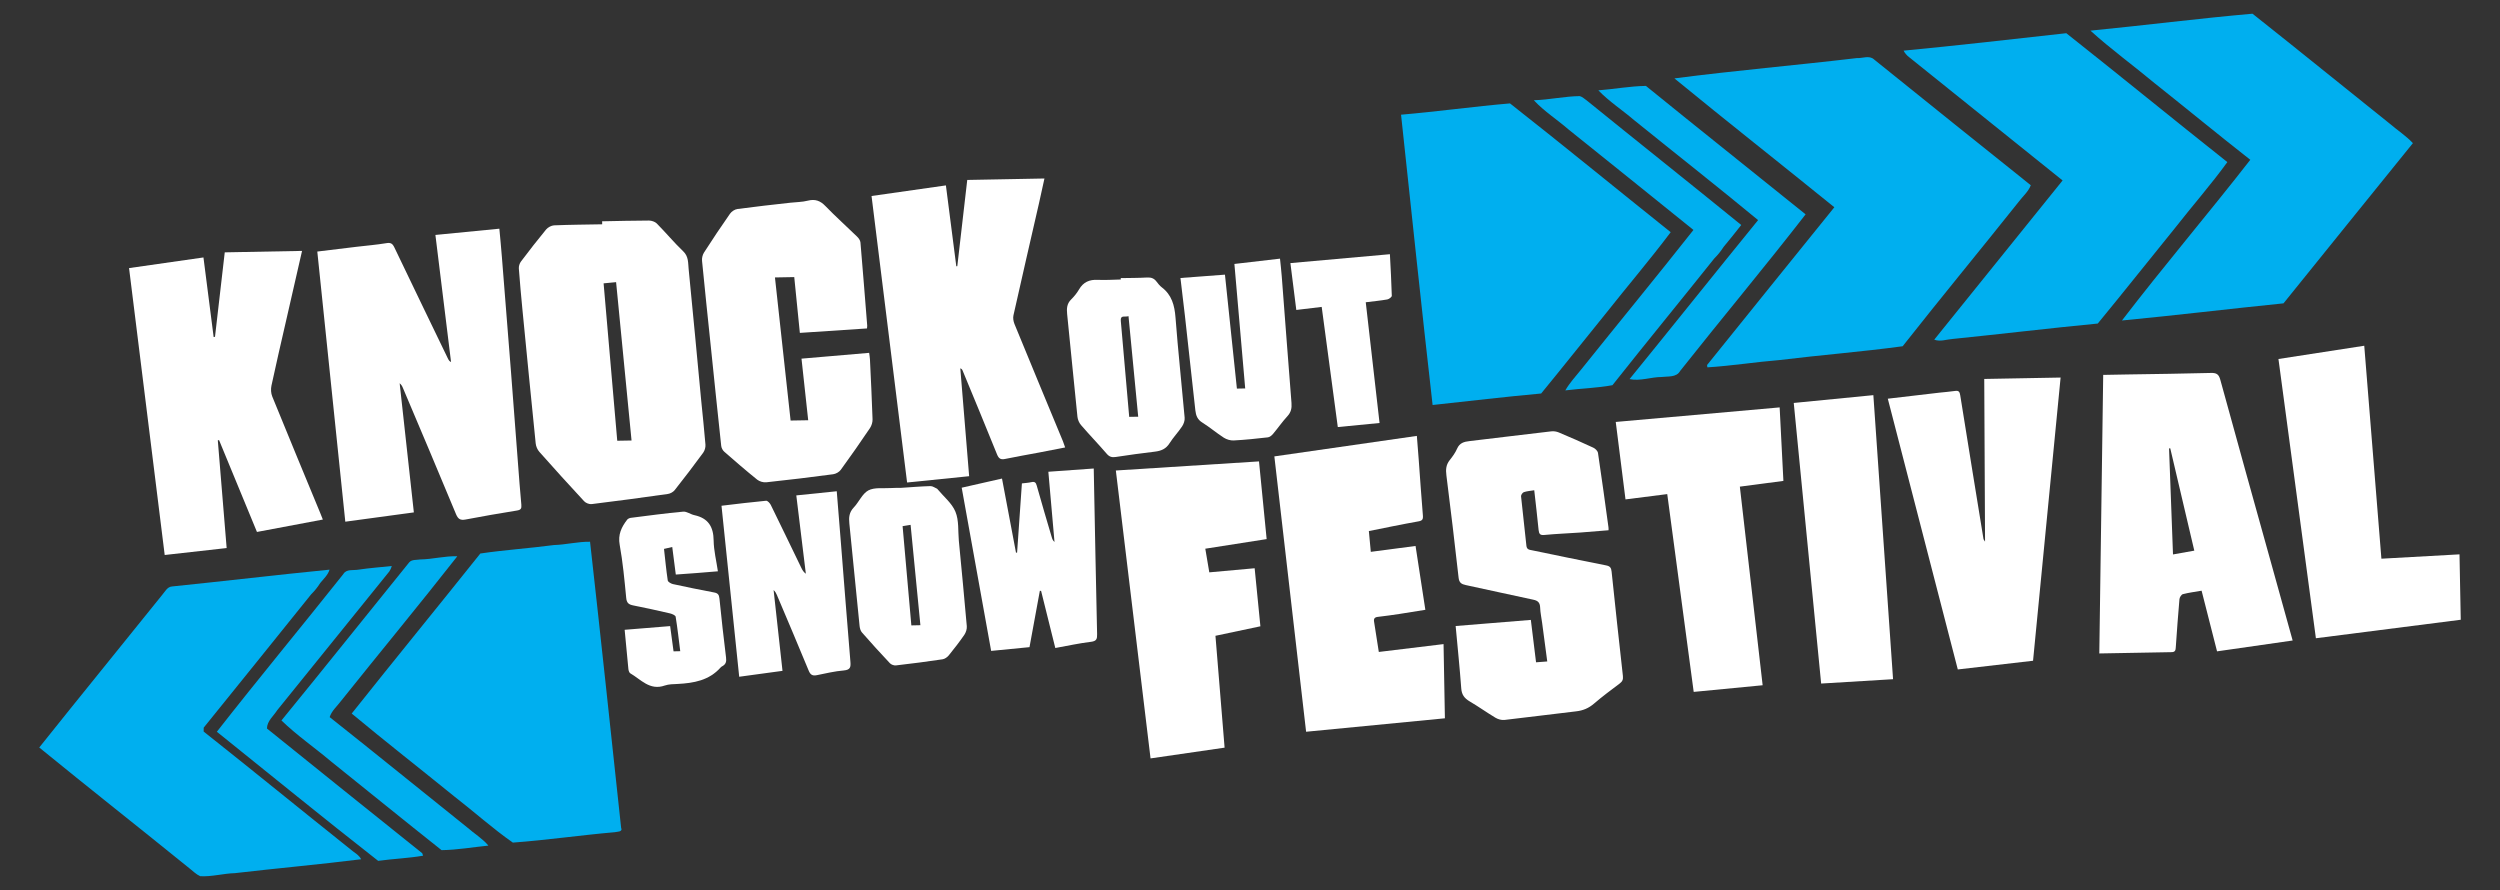
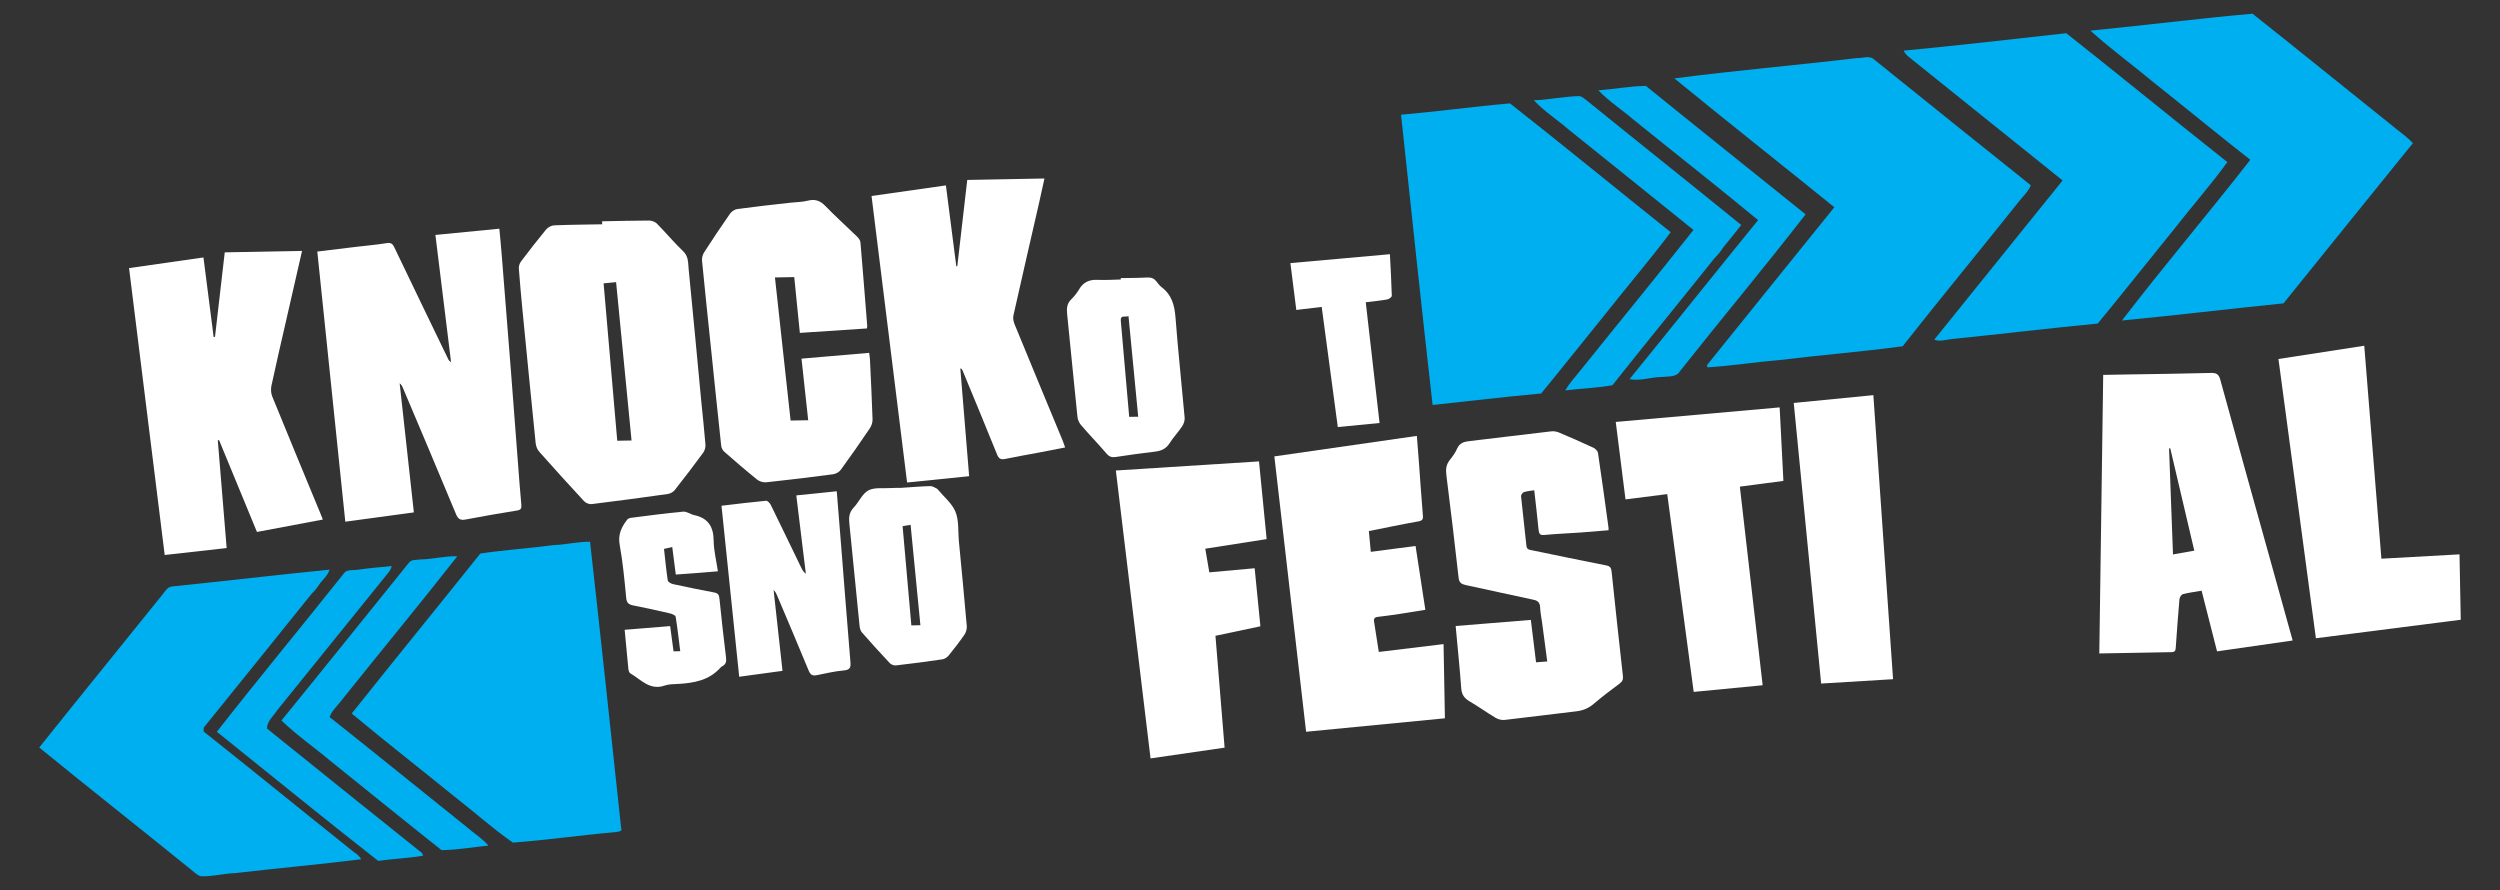
<svg xmlns="http://www.w3.org/2000/svg" xml:space="preserve" width="500px" height="178px" version="1.1" style="shape-rendering:geometricPrecision; text-rendering:geometricPrecision; image-rendering:optimizeQuality; fill-rule:evenodd; clip-rule:evenodd" viewBox="0 0 500 178">
  <rect x="0" y="0" width="500" height="178" fill="#333333" stroke="none" />
  <defs>
    <style type="text/css">
   
    .fil0 {fill:#00AFEF;fill-rule:nonzero}
    .fil1 {fill:white;fill-rule:nonzero}
   
  </style>
  </defs>
  <g id="Layer_x0020_1">
    <path class="fil0" d="M450.06 31.96c-8.43,10.81 -17.33,21.27 -25.67,32.14 10.77,-1.03 21.53,-2.34 32.31,-3.43 8.63,-10.68 17.23,-21.37 25.88,-32.04 -1.38,-1.48 -3.09,-2.57 -4.61,-3.88 -9.17,-7.32 -18.27,-14.73 -27.47,-22.01 -10.81,0.95 -21.6,2.33 -32.41,3.39 4.09,3.71 8.58,6.96 12.82,10.5 6.4,5.09 12.71,10.28 19.15,15.33z" />
    <path class="fil0" d="M381.83 11.44c10.23,8.21 20.47,16.42 30.69,24.65 -8.57,10.61 -17.12,21.23 -25.67,31.84 1.2,0.47 2.48,-0.06 3.69,-0.14 9.68,-0.98 19.33,-2.15 29.01,-3.08 5.21,-6.32 10.28,-12.74 15.44,-19.09 3.46,-4.43 7.19,-8.66 10.48,-13.2 -10.78,-8.54 -21.42,-17.25 -32.21,-25.78 -10.84,1.21 -21.68,2.45 -32.54,3.49 0.26,0.51 0.64,0.95 1.11,1.31z" />
    <path class="fil0" d="M341.41 73.01c0.02,0.11 0.05,0.34 0.07,0.46 4.82,-0.3 9.61,-1.07 14.43,-1.46 8.2,-1.01 16.45,-1.65 24.62,-2.76 7.64,-9.7 15.5,-19.21 23.19,-28.87 0.82,-1.1 1.94,-2.02 2.44,-3.33 -10.48,-8.36 -20.92,-16.77 -31.36,-25.17 -0.96,-0.88 -2.33,-0.18 -3.46,-0.26 -12.14,1.44 -24.34,2.48 -36.46,4.06 10.59,8.68 21.35,17.15 31.99,25.77 -8.51,10.5 -16.97,21.04 -25.46,31.56z" />
    <path class="fil0" d="M351.62 44.02c-8.61,10.57 -17.11,21.24 -25.71,31.8 2.13,0.45 4.25,-0.41 6.39,-0.42 1.27,-0.17 2.99,0.13 3.72,-1.2 8.3,-10.49 16.9,-20.76 25.1,-31.33 -10.64,-8.58 -21.34,-17.08 -31.94,-25.69 -3.19,0.05 -6.33,0.64 -9.51,0.89 2.16,2.24 4.81,3.95 7.18,5.98 8.25,6.67 16.6,13.22 24.77,19.97z" />
    <path class="fil0" d="M338.69 45.99c-7.4,9.38 -15,18.61 -22.47,27.93 -1.1,1.36 -2.29,2.65 -3.16,4.16 3.14,-0.39 6.32,-0.47 9.43,-1.04 6.73,-8.5 13.61,-16.88 20.36,-25.34 0.72,-0.71 1.34,-1.49 1.88,-2.33 1.21,-1.42 2.35,-2.91 3.52,-4.37 -10.26,-8.35 -20.62,-16.57 -30.89,-24.9 -0.46,-0.31 -0.86,-0.73 -1.4,-0.88 -3.09,0.04 -6.11,0.74 -9.19,0.83 2.07,2.23 4.68,3.88 6.98,5.88 8.32,6.68 16.64,13.35 24.94,20.06z" />
    <path class="fil0" d="M308.23 78.7c4.33,-5.27 8.55,-10.61 12.84,-15.89 4.33,-5.48 8.87,-10.79 13.07,-16.37 -10.73,-8.57 -21.34,-17.27 -32.14,-25.76 -7.26,0.62 -14.52,1.64 -21.79,2.26 2.07,19.36 4.11,38.71 6.31,58.06 7.24,-0.78 14.47,-1.64 21.71,-2.3z" />
    <path class="fil0" d="M118.01 108.35c-2.43,-0.04 -4.8,0.59 -7.23,0.66 -4.89,0.65 -9.82,0.97 -14.71,1.69 -8.54,10.7 -17.21,21.29 -25.73,32.01 6.77,5.63 13.72,11.06 20.56,16.61 3.92,3.03 7.63,6.38 11.67,9.2 6.8,-0.5 13.56,-1.49 20.37,-2.08 0.49,-0.13 1.67,0 1.28,-0.91 -2.05,-19.06 -4.07,-38.13 -6.21,-57.18z" />
    <path class="fil0" d="M93.4 165.45c-9.17,-7.33 -18.27,-14.75 -27.47,-22.03 0.42,-1.28 1.49,-2.17 2.27,-3.22 7.73,-9.67 15.63,-19.21 23.26,-28.94 -2.5,-0.1 -4.92,0.6 -7.41,0.63 -0.74,0.13 -1.66,-0.03 -2.2,0.57 -8.54,10.54 -16.98,21.14 -25.56,31.63 3.06,2.97 6.61,5.41 9.87,8.16 7.38,5.92 14.73,11.9 22.15,17.78 3.13,-0.04 6.26,-0.6 9.37,-0.91 -1.23,-1.45 -2.87,-2.43 -4.28,-3.67z" />
    <path class="fil0" d="M53.39 145.7c0.03,-1.52 1.32,-2.49 2.07,-3.68 7.49,-9.23 14.92,-18.5 22.41,-27.74 0.22,-0.33 0.38,-0.69 0.49,-1.08 -2.23,0.24 -4.46,0.4 -6.67,0.73 -1.03,0.19 -2.41,-0.18 -3.03,0.89 -8.38,10.55 -16.99,20.92 -25.29,31.53 10.74,8.62 21.41,17.34 32.26,25.82 2.98,-0.41 6,-0.52 8.98,-1.03 -0.04,-0.12 -0.12,-0.37 -0.16,-0.49 -10.37,-8.3 -20.72,-16.61 -31.06,-24.95z" />
    <path class="fil0" d="M70.2 169.95c-9.85,-7.85 -19.6,-15.82 -29.47,-23.64 0,-0.2 0,-0.59 0.01,-0.78 7.18,-8.87 14.33,-17.76 21.48,-26.65 0.7,-0.69 1.31,-1.45 1.83,-2.28 0.68,-0.84 1.54,-1.6 1.86,-2.67 -10.51,1.04 -21,2.29 -31.49,3.36 -0.99,0.07 -1.42,1.06 -2,1.71 -8.17,10.18 -16.43,20.29 -24.57,30.5 9.97,8.14 20.08,16.1 30.08,24.2 0.69,0.54 1.32,1.19 2.12,1.54 2.33,0.13 4.61,-0.55 6.93,-0.61 8.41,-0.98 16.85,-1.73 25.25,-2.78 -0.43,-0.86 -1.34,-1.3 -2.03,-1.9z" />
    <path class="fil1" d="M69.06 104.34c-1.87,-18.07 -3.73,-36 -5.6,-54.03 2.7,-0.33 5.31,-0.65 7.92,-0.96 1.95,-0.23 3.91,-0.39 5.85,-0.71 0.88,-0.16 1.26,0.04 1.64,0.84 3.57,7.46 7.17,14.9 10.77,22.35 0.11,0.21 0.23,0.41 0.57,0.58 -1.04,-8.43 -2.07,-16.86 -3.13,-25.42 4.26,-0.42 8.43,-0.82 12.79,-1.25 0.17,1.89 0.36,3.73 0.5,5.59 0.63,7.73 1.24,15.46 1.84,23.2 0.47,6.02 0.92,12.04 1.38,18.06 0.21,2.79 0.42,5.58 0.68,8.37 0.06,0.74 -0.08,1.02 -0.9,1.15 -3.44,0.54 -6.87,1.16 -10.29,1.8 -1,0.18 -1.46,-0.09 -1.87,-1.06 -3.5,-8.45 -7.08,-16.87 -10.64,-25.29 -0.13,-0.32 -0.3,-0.63 -0.64,-0.91 0.94,8.54 1.88,17.08 2.84,25.83 -4.52,0.61 -9.02,1.22 -13.71,1.86z" />
    <path class="fil1" d="M120.43 44.26c3.13,-0.06 6.26,-0.14 9.38,-0.15 0.52,0.01 1.19,0.23 1.54,0.58 1.81,1.83 3.45,3.81 5.3,5.58 1.1,1.05 0.95,2.34 1.08,3.54 0.88,8.8 1.68,17.59 2.52,26.39 0.28,2.9 0.61,5.8 0.84,8.71 0.05,0.54 -0.14,1.2 -0.45,1.63 -1.85,2.52 -3.74,5.01 -5.68,7.46 -0.3,0.39 -0.88,0.72 -1.37,0.79 -5.08,0.72 -10.16,1.41 -15.25,2.03 -0.49,0.06 -1.18,-0.21 -1.51,-0.57 -3.03,-3.26 -6.02,-6.56 -8.96,-9.88 -0.39,-0.44 -0.67,-1.1 -0.73,-1.68 -0.91,-8.91 -1.78,-17.82 -2.65,-26.73 -0.26,-2.75 -0.52,-5.5 -0.72,-8.25 -0.03,-0.46 0.14,-1.03 0.42,-1.4 1.64,-2.17 3.31,-4.33 5.04,-6.42 0.36,-0.42 1.04,-0.79 1.58,-0.82 3.21,-0.13 6.42,-0.15 9.63,-0.21 0,-0.2 0,-0.4 -0.01,-0.6zm5.88 43.84c-1.04,-10.64 -2.07,-21.14 -3.09,-31.67 -0.95,0.1 -1.66,0.16 -2.5,0.24 0.91,10.52 1.82,20.97 2.73,31.48l2.86 -0.05z" />
    <path class="fil1" d="M420.64 74.98l4.92 -0.09c5.54,-0.09 11.08,-0.15 16.62,-0.3 1.12,-0.03 1.57,0.25 1.88,1.36 3.31,12.1 6.69,24.17 10.05,36.24 1.46,5.27 2.93,10.54 4.42,15.91 -5.05,0.72 -10.03,1.44 -15.12,2.17 -1.04,-4.06 -2.05,-8.06 -3.09,-12.13 -1.31,0.23 -2.55,0.38 -3.74,0.69 -0.3,0.07 -0.66,0.64 -0.69,1 -0.28,3.19 -0.51,6.38 -0.73,9.57 -0.04,0.56 -0.06,1.01 -0.81,1.03 -4.77,0.08 -9.55,0.17 -14.49,0.26 0.26,-18.4 0.52,-37.01 0.78,-55.71zm18.22 35.15c-1.63,-6.91 -3.21,-13.69 -4.81,-20.47 -0.08,0.01 -0.16,0.02 -0.24,0.03 0.26,7.03 0.53,14.05 0.79,21.2 1.46,-0.26 2.76,-0.49 4.26,-0.76z" />
    <path class="fil1" d="M43 67.36c0.65,-5.66 1.3,-11.33 1.95,-16.89l15.46 -0.29c-1.1,4.84 -2.16,9.47 -3.22,14.09 -0.98,4.28 -1.98,8.56 -2.9,12.86 -0.15,0.68 -0.1,1.52 0.16,2.17 3.18,7.81 6.41,15.59 9.63,23.38 0.15,0.36 0.29,0.73 0.49,1.23 -4.42,0.84 -8.76,1.65 -13.18,2.48 -2.53,-6.14 -5.06,-12.25 -7.58,-18.37 -0.08,0.02 -0.17,0.04 -0.25,0.05 0.58,7.14 1.17,14.29 1.77,21.54 -4.14,0.46 -8.14,0.91 -12.39,1.39 -2.38,-19.12 -4.75,-38.2 -7.13,-57.38 4.97,-0.71 9.83,-1.41 14.88,-2.13 0.69,5.38 1.36,10.65 2.04,15.92 0.09,-0.02 0.18,-0.03 0.27,-0.05z" />
    <path class="fil1" d="M174.31 39.2c5.03,-0.71 9.86,-1.4 14.87,-2.12 0.7,5.42 1.39,10.8 2.08,16.18 0.07,0 0.14,-0.01 0.2,-0.02 0.66,-5.75 1.33,-11.5 1.99,-17.25l15.44 -0.29c-0.39,1.81 -0.73,3.38 -1.09,4.95 -1.71,7.48 -3.44,14.94 -5.11,22.42 -0.12,0.53 -0.01,1.2 0.2,1.72 3.21,7.83 6.46,15.65 9.7,23.47 0.14,0.36 0.26,0.73 0.44,1.23 -1.8,0.35 -3.52,0.69 -5.24,1.02 -2.24,0.43 -4.49,0.8 -6.72,1.27 -0.91,0.2 -1.31,-0.03 -1.67,-0.92 -2.25,-5.59 -4.57,-11.16 -6.87,-16.73 -0.07,-0.18 -0.16,-0.35 -0.47,-0.47 0.58,7.14 1.16,14.28 1.77,21.58 -4.14,0.42 -8.15,0.82 -12.41,1.26 -2.37,-19.12 -4.73,-38.13 -7.11,-57.3z" />
    <path class="fil1" d="M309.45 132.29c-0.34,-2.65 -0.68,-5.17 -1.02,-7.69 -0.13,-1.04 -0.37,-2.07 -0.4,-3.09 -0.04,-0.98 -0.44,-1.38 -1.37,-1.57 -4.5,-0.95 -8.98,-1.96 -13.48,-2.92 -0.88,-0.18 -1.35,-0.47 -1.46,-1.48 -0.76,-6.83 -1.58,-13.66 -2.44,-20.47 -0.15,-1.14 -0.08,-2.1 0.65,-3.03 0.57,-0.71 1.13,-1.48 1.49,-2.31 0.5,-1.15 1.4,-1.39 2.48,-1.51 5.45,-0.64 10.9,-1.32 16.36,-1.95 0.48,-0.06 1.05,0.03 1.5,0.22 2.32,0.98 4.63,1.98 6.91,3.05 0.4,0.18 0.87,0.66 0.93,1.06 0.74,4.94 1.41,9.88 2.09,14.83 0.03,0.15 0.02,0.31 0.02,0.62 -1.93,0.16 -3.82,0.32 -5.71,0.46 -2.37,0.17 -4.74,0.25 -7.09,0.48 -0.9,0.1 -1.1,-0.21 -1.19,-0.99 -0.25,-2.62 -0.57,-5.23 -0.87,-7.95 -0.77,0.13 -1.46,0.17 -2.08,0.38 -0.26,0.09 -0.58,0.56 -0.56,0.82 0.33,3.3 0.74,6.59 1.07,9.89 0.08,0.79 0.59,0.81 1.14,0.92 4.94,1.01 9.86,2.06 14.81,3.02 0.82,0.16 1.01,0.51 1.09,1.24 0.73,6.97 1.48,13.92 2.26,20.87 0.08,0.69 -0.09,1.1 -0.64,1.51 -1.73,1.3 -3.47,2.59 -5.11,4 -1.07,0.93 -2.23,1.42 -3.63,1.57 -4.79,0.55 -9.55,1.18 -14.33,1.72 -0.57,0.06 -1.27,-0.14 -1.77,-0.44 -1.75,-1.05 -3.42,-2.25 -5.18,-3.28 -1.04,-0.62 -1.58,-1.33 -1.67,-2.59 -0.3,-4.1 -0.73,-8.19 -1.12,-12.48 5.03,-0.41 9.96,-0.81 15.04,-1.22 0.35,2.85 0.69,5.64 1.04,8.48 0.78,-0.06 1.41,-0.1 2.24,-0.17z" />
    <path class="fil1" d="M288.71 128.82l0.27 14.84c-9.14,0.89 -18.37,1.78 -27.76,2.69 -2.11,-18.38 -4.23,-36.66 -6.35,-55.07 9.53,-1.37 18.95,-2.73 28.5,-4.1 0.13,1.63 0.25,3.17 0.37,4.71 0.27,3.74 0.53,7.5 0.84,11.24 0.06,0.76 -0.14,1.02 -0.92,1.15 -3.27,0.58 -6.51,1.26 -9.89,1.93 0.13,1.37 0.24,2.7 0.39,4.16 2.99,-0.4 5.91,-0.78 8.95,-1.18 0.66,4.27 1.29,8.44 1.96,12.77 -1.73,0.27 -3.46,0.56 -5.18,0.83 -1.42,0.21 -2.86,0.42 -4.28,0.58 -0.69,0.07 -0.91,0.36 -0.79,1.01 0.31,1.94 0.6,3.87 0.94,6.01 4.26,-0.52 8.48,-1.03 12.95,-1.57z" />
    <path class="fil1" d="M161.64 84.05c-0.45,-4.07 -0.88,-8.12 -1.34,-12.32 4.49,-0.39 8.93,-0.77 13.53,-1.16 0.06,0.47 0.14,0.88 0.16,1.3 0.19,4 0.39,7.99 0.52,11.99 0.02,0.58 -0.19,1.27 -0.51,1.75 -1.9,2.82 -3.85,5.61 -5.85,8.36 -0.32,0.44 -0.98,0.81 -1.53,0.88 -4.45,0.6 -8.9,1.13 -13.37,1.61 -0.58,0.06 -1.34,-0.16 -1.8,-0.52 -2.25,-1.81 -4.43,-3.7 -6.6,-5.6 -0.32,-0.28 -0.57,-0.77 -0.61,-1.19 -0.73,-6.72 -1.41,-13.43 -2.11,-20.15 -0.58,-5.61 -1.18,-11.21 -1.72,-16.82 -0.06,-0.54 0.1,-1.2 0.38,-1.65 1.69,-2.63 3.42,-5.23 5.21,-7.78 0.32,-0.46 0.95,-0.88 1.5,-0.95 3.53,-0.48 7.08,-0.86 10.62,-1.26 1.16,-0.13 2.35,-0.12 3.46,-0.41 1.45,-0.36 2.47,0.01 3.5,1.08 2.03,2.1 4.22,4.05 6.31,6.09 0.33,0.31 0.66,0.77 0.7,1.18 0.48,5.54 0.9,11.08 1.35,16.62 0.01,0.15 -0.02,0.31 -0.04,0.59 -4.45,0.29 -8.87,0.58 -13.43,0.89 -0.37,-3.75 -0.75,-7.42 -1.12,-11.16l-3.86 0.07c1.04,9.53 2.08,19.03 3.13,28.62l3.52 -0.06z" />
-     <path class="fil1" d="M377.56 79.74c3.51,-0.41 6.92,-0.81 10.34,-1.21 1.03,-0.12 2.08,-0.18 3.11,-0.34 0.76,-0.12 0.93,0.2 1.04,0.89 1.53,9.58 3.09,19.16 4.65,28.74 0.01,0.07 0.08,0.13 0.31,0.51 -0.06,-11.03 -0.11,-21.75 -0.16,-32.54l15.27 -0.28c-1.84,18.91 -3.68,37.75 -5.51,56.64 -5.07,0.58 -9.95,1.15 -15.05,1.74 -4.66,-18.01 -9.32,-36.03 -14,-54.15z" />
    <path class="fil1" d="M223.17 94.1c9.58,-0.61 19.02,-1.2 28.63,-1.82 0.51,5.2 1.01,10.31 1.53,15.54 -4.1,0.64 -8.12,1.27 -12.27,1.92 0.27,1.59 0.52,3.1 0.8,4.73 3.04,-0.28 5.98,-0.54 9.07,-0.82 0.38,3.86 0.76,7.62 1.15,11.61 -2.95,0.62 -5.93,1.25 -8.99,1.9 0.6,7.47 1.21,14.86 1.83,22.37 -4.94,0.72 -9.8,1.43 -14.81,2.15 -2.32,-19.22 -4.62,-38.32 -6.94,-57.58z" />
    <path class="fil1" d="M476.28 111.74c5.25,-0.28 10.39,-0.58 15.62,-0.87l0.25 13.08c-9.63,1.22 -19.22,2.45 -28.97,3.7 -2.5,-18.66 -4.99,-37.21 -7.49,-55.85 5.73,-0.89 11.33,-1.75 17.16,-2.65 1.14,14.22 2.28,28.34 3.43,42.59z" />
    <path class="fil1" d="M323.15 84.39c11.04,-0.98 21.85,-1.94 32.78,-2.91 0.25,4.95 0.5,9.76 0.75,14.7 -2.9,0.38 -5.7,0.75 -8.71,1.15 1.52,13.22 3.03,26.41 4.56,39.72 -4.64,0.45 -9.18,0.88 -13.79,1.33 -1.78,-13.27 -3.53,-26.39 -5.29,-39.56 -2.86,0.36 -5.55,0.7 -8.35,1.06 -0.65,-5.2 -1.3,-10.29 -1.95,-15.49z" />
    <path class="fil1" d="M378.61 135.84c-4.79,0.29 -9.51,0.58 -14.38,0.87 -1.83,-18.73 -3.65,-37.37 -5.48,-56.12 5.32,-0.52 10.53,-1.03 15.92,-1.56 1.31,18.92 2.62,37.79 3.94,56.81z" />
-     <path class="fil1" d="M203.42 110.51c0.32,-4.58 0.63,-9.16 0.96,-13.83 0.65,-0.08 1.28,-0.11 1.89,-0.25 0.66,-0.15 0.91,0.06 1.08,0.7 0.97,3.46 1.99,6.9 3.01,10.35 0.09,0.32 0.22,0.64 0.54,0.91 -0.4,-4.64 -0.81,-9.27 -1.23,-14.04 3,-0.21 5.95,-0.42 9.08,-0.65l0.02 1.21c0.21,10.64 0.41,21.28 0.65,31.91 0.02,0.94 -0.09,1.4 -1.21,1.54 -2.34,0.28 -4.65,0.79 -7.15,1.24 -0.94,-3.81 -1.89,-7.62 -2.84,-11.42 -0.08,-0.01 -0.16,-0.01 -0.25,-0.02 -0.68,3.71 -1.37,7.43 -2.07,11.27 -2.49,0.24 -4.99,0.49 -7.67,0.75 -1.96,-10.87 -3.91,-21.66 -5.89,-32.64 2.66,-0.61 5.33,-1.21 8.06,-1.83 0.94,5.01 1.87,9.92 2.8,14.83 0.07,-0.01 0.15,-0.02 0.22,-0.03z" />
    <path class="fil1" d="M167.35 98.25c0.28,3.44 0.55,6.75 0.81,10.05 0.64,8.01 1.25,16.02 1.92,24.03 0.09,1.07 0.01,1.64 -1.31,1.76 -1.83,0.15 -3.63,0.59 -5.43,0.95 -0.86,0.17 -1.27,-0.1 -1.61,-0.93 -2.08,-5.05 -4.23,-10.09 -6.36,-15.13 -0.14,-0.35 -0.33,-0.68 -0.65,-0.97 0.59,5.34 1.18,10.68 1.78,16.16 -2.91,0.39 -5.71,0.78 -8.66,1.18 -1.18,-11.41 -2.36,-22.75 -3.54,-34.2 3.05,-0.36 5.99,-0.73 8.92,-1 0.29,-0.03 0.75,0.47 0.93,0.82 2.06,4.19 4.08,8.4 6.12,12.61 0.2,0.41 0.42,0.82 0.9,1.17 -0.63,-5.15 -1.26,-10.31 -1.91,-15.67 2.69,-0.28 5.3,-0.54 8.09,-0.83z" />
    <path class="fil1" d="M180.2 97.57c2.05,-0.13 3.97,-0.3 5.9,-0.35 0.44,-0.01 0.88,0.34 1.33,0.53 0.03,0.02 0.06,0.06 0.08,0.09 1.23,1.49 2.89,2.81 3.58,4.51 0.72,1.74 0.5,3.86 0.68,5.81 0.54,5.69 1.1,11.38 1.59,17.07 0.05,0.57 -0.17,1.26 -0.49,1.73 -0.97,1.42 -2.04,2.78 -3.12,4.12 -0.3,0.36 -0.8,0.72 -1.25,0.78 -3.09,0.46 -6.2,0.87 -9.3,1.22 -0.39,0.05 -0.95,-0.15 -1.22,-0.44 -1.9,-2.01 -3.76,-4.06 -5.58,-6.14 -0.29,-0.32 -0.43,-0.84 -0.48,-1.29 -0.69,-6.84 -1.35,-13.69 -2.05,-20.53 -0.13,-1.2 -0.03,-2.22 0.87,-3.17 1.05,-1.1 1.71,-2.77 2.93,-3.43 1.23,-0.65 2.97,-0.37 4.48,-0.47 0.73,-0.05 1.45,-0.03 2.05,-0.04zm3.88 27.47c-0.66,-6.73 -1.31,-13.36 -1.96,-20.07 -0.6,0.1 -1.06,0.18 -1.6,0.26 0.6,6.68 1.17,13.25 1.75,19.85l1.81 -0.04z" />
    <path class="fil1" d="M224.15 55.62c1.76,-0.03 3.53,-0.02 5.29,-0.12 0.81,-0.04 1.38,0.18 1.85,0.8 0.32,0.41 0.64,0.84 1.05,1.15 2.02,1.53 2.57,3.62 2.76,6.04 0.51,6.7 1.24,13.38 1.83,20.06 0.05,0.56 -0.19,1.25 -0.51,1.73 -0.77,1.16 -1.76,2.18 -2.51,3.37 -0.71,1.13 -1.68,1.53 -2.93,1.68 -2.63,0.3 -5.25,0.68 -7.86,1.07 -0.73,0.11 -1.25,-0.03 -1.77,-0.64 -1.67,-1.94 -3.45,-3.78 -5.13,-5.73 -0.39,-0.44 -0.67,-1.09 -0.73,-1.67 -0.71,-6.84 -1.36,-13.68 -2.06,-20.53 -0.11,-1.11 -0.07,-2.09 0.81,-2.95 0.59,-0.58 1.14,-1.26 1.56,-1.98 0.86,-1.49 2.1,-2.02 3.78,-1.93 1.51,0.07 3.05,-0.04 4.57,-0.07l0 -0.28zm1.55 7.61c-0.71,0.25 -1.65,-0.32 -1.54,0.95 0.41,4.61 0.8,9.22 1.21,13.83 0.16,1.78 0.31,3.55 0.47,5.36l1.8 -0.03c-0.65,-6.69 -1.28,-13.31 -1.94,-20.11z" />
-     <path class="fil1" d="M236.09 55.6c3.09,-0.23 5.96,-0.45 8.9,-0.67 0.8,7.7 1.59,15.23 2.39,22.79l1.66 -0.03c-0.72,-8.29 -1.43,-16.51 -2.16,-24.9 3.07,-0.36 6.03,-0.71 9.12,-1.06 0.12,1.19 0.26,2.37 0.35,3.54 0.65,8.45 1.28,16.9 1.95,25.35 0.08,1.01 -0.09,1.83 -0.81,2.61 -1.03,1.12 -1.9,2.38 -2.88,3.55 -0.25,0.3 -0.66,0.65 -1.03,0.69 -2.26,0.26 -4.54,0.5 -6.82,0.62 -0.65,0.04 -1.42,-0.19 -1.98,-0.54 -1.48,-0.95 -2.83,-2.11 -4.32,-3.04 -0.98,-0.6 -1.27,-1.41 -1.39,-2.44 -0.68,-6.32 -1.38,-12.63 -2.09,-18.95 -0.27,-2.45 -0.57,-4.9 -0.89,-7.52z" />
    <path class="fil1" d="M134.45 109.4c-0.62,0.14 -1.08,0.25 -1.65,0.38 0.24,2.13 0.44,4.23 0.75,6.31 0.05,0.3 0.65,0.64 1.04,0.73 2.73,0.59 5.47,1.16 8.22,1.67 0.77,0.14 1,0.45 1.08,1.23 0.39,3.93 0.84,7.87 1.32,11.79 0.1,0.77 -0.02,1.33 -0.71,1.71 -0.15,0.07 -0.28,0.17 -0.39,0.29 -2.28,2.57 -5.34,3.11 -8.56,3.28 -0.87,0.04 -1.8,0.04 -2.61,0.32 -3,1.05 -4.75,-1.22 -6.89,-2.45 -0.21,-0.13 -0.33,-0.54 -0.37,-0.83 -0.26,-2.58 -0.5,-5.16 -0.75,-7.87 3.03,-0.24 6,-0.49 9.1,-0.74 0.23,1.74 0.45,3.38 0.68,5.05l1.34 -0.03c-0.3,-2.35 -0.55,-4.64 -0.92,-6.9 -0.05,-0.28 -0.71,-0.56 -1.12,-0.66 -2.45,-0.57 -4.91,-1.11 -7.38,-1.6 -0.92,-0.18 -1.3,-0.52 -1.39,-1.53 -0.34,-3.53 -0.67,-7.09 -1.3,-10.58 -0.38,-2.06 0.36,-3.56 1.5,-5.04 0.15,-0.18 0.45,-0.32 0.7,-0.36 3.5,-0.44 6.99,-0.92 10.5,-1.24 0.71,-0.06 1.47,0.54 2.23,0.7 2.78,0.6 3.83,2.32 3.86,5.08 0.03,2.02 0.54,4.02 0.85,6.15 -1.51,0.13 -2.9,0.24 -4.29,0.35 -1.35,0.1 -2.7,0.2 -4.13,0.3 -0.23,-1.85 -0.46,-3.62 -0.71,-5.51z" />
    <path class="fil1" d="M275.91 84.6c-2.8,0.28 -5.5,0.54 -8.35,0.81 -1.08,-8.04 -2.14,-15.97 -3.22,-24.03 -1.71,0.2 -3.35,0.4 -5.08,0.61 -0.4,-3.18 -0.78,-6.21 -1.18,-9.37 6.66,-0.6 13.23,-1.19 19.9,-1.78 0.14,2.82 0.31,5.57 0.38,8.31 0.01,0.25 -0.56,0.68 -0.91,0.74 -1.37,0.24 -2.77,0.37 -4.3,0.56 0.92,8.08 1.84,16.07 2.76,24.15z" />
  </g>
</svg>